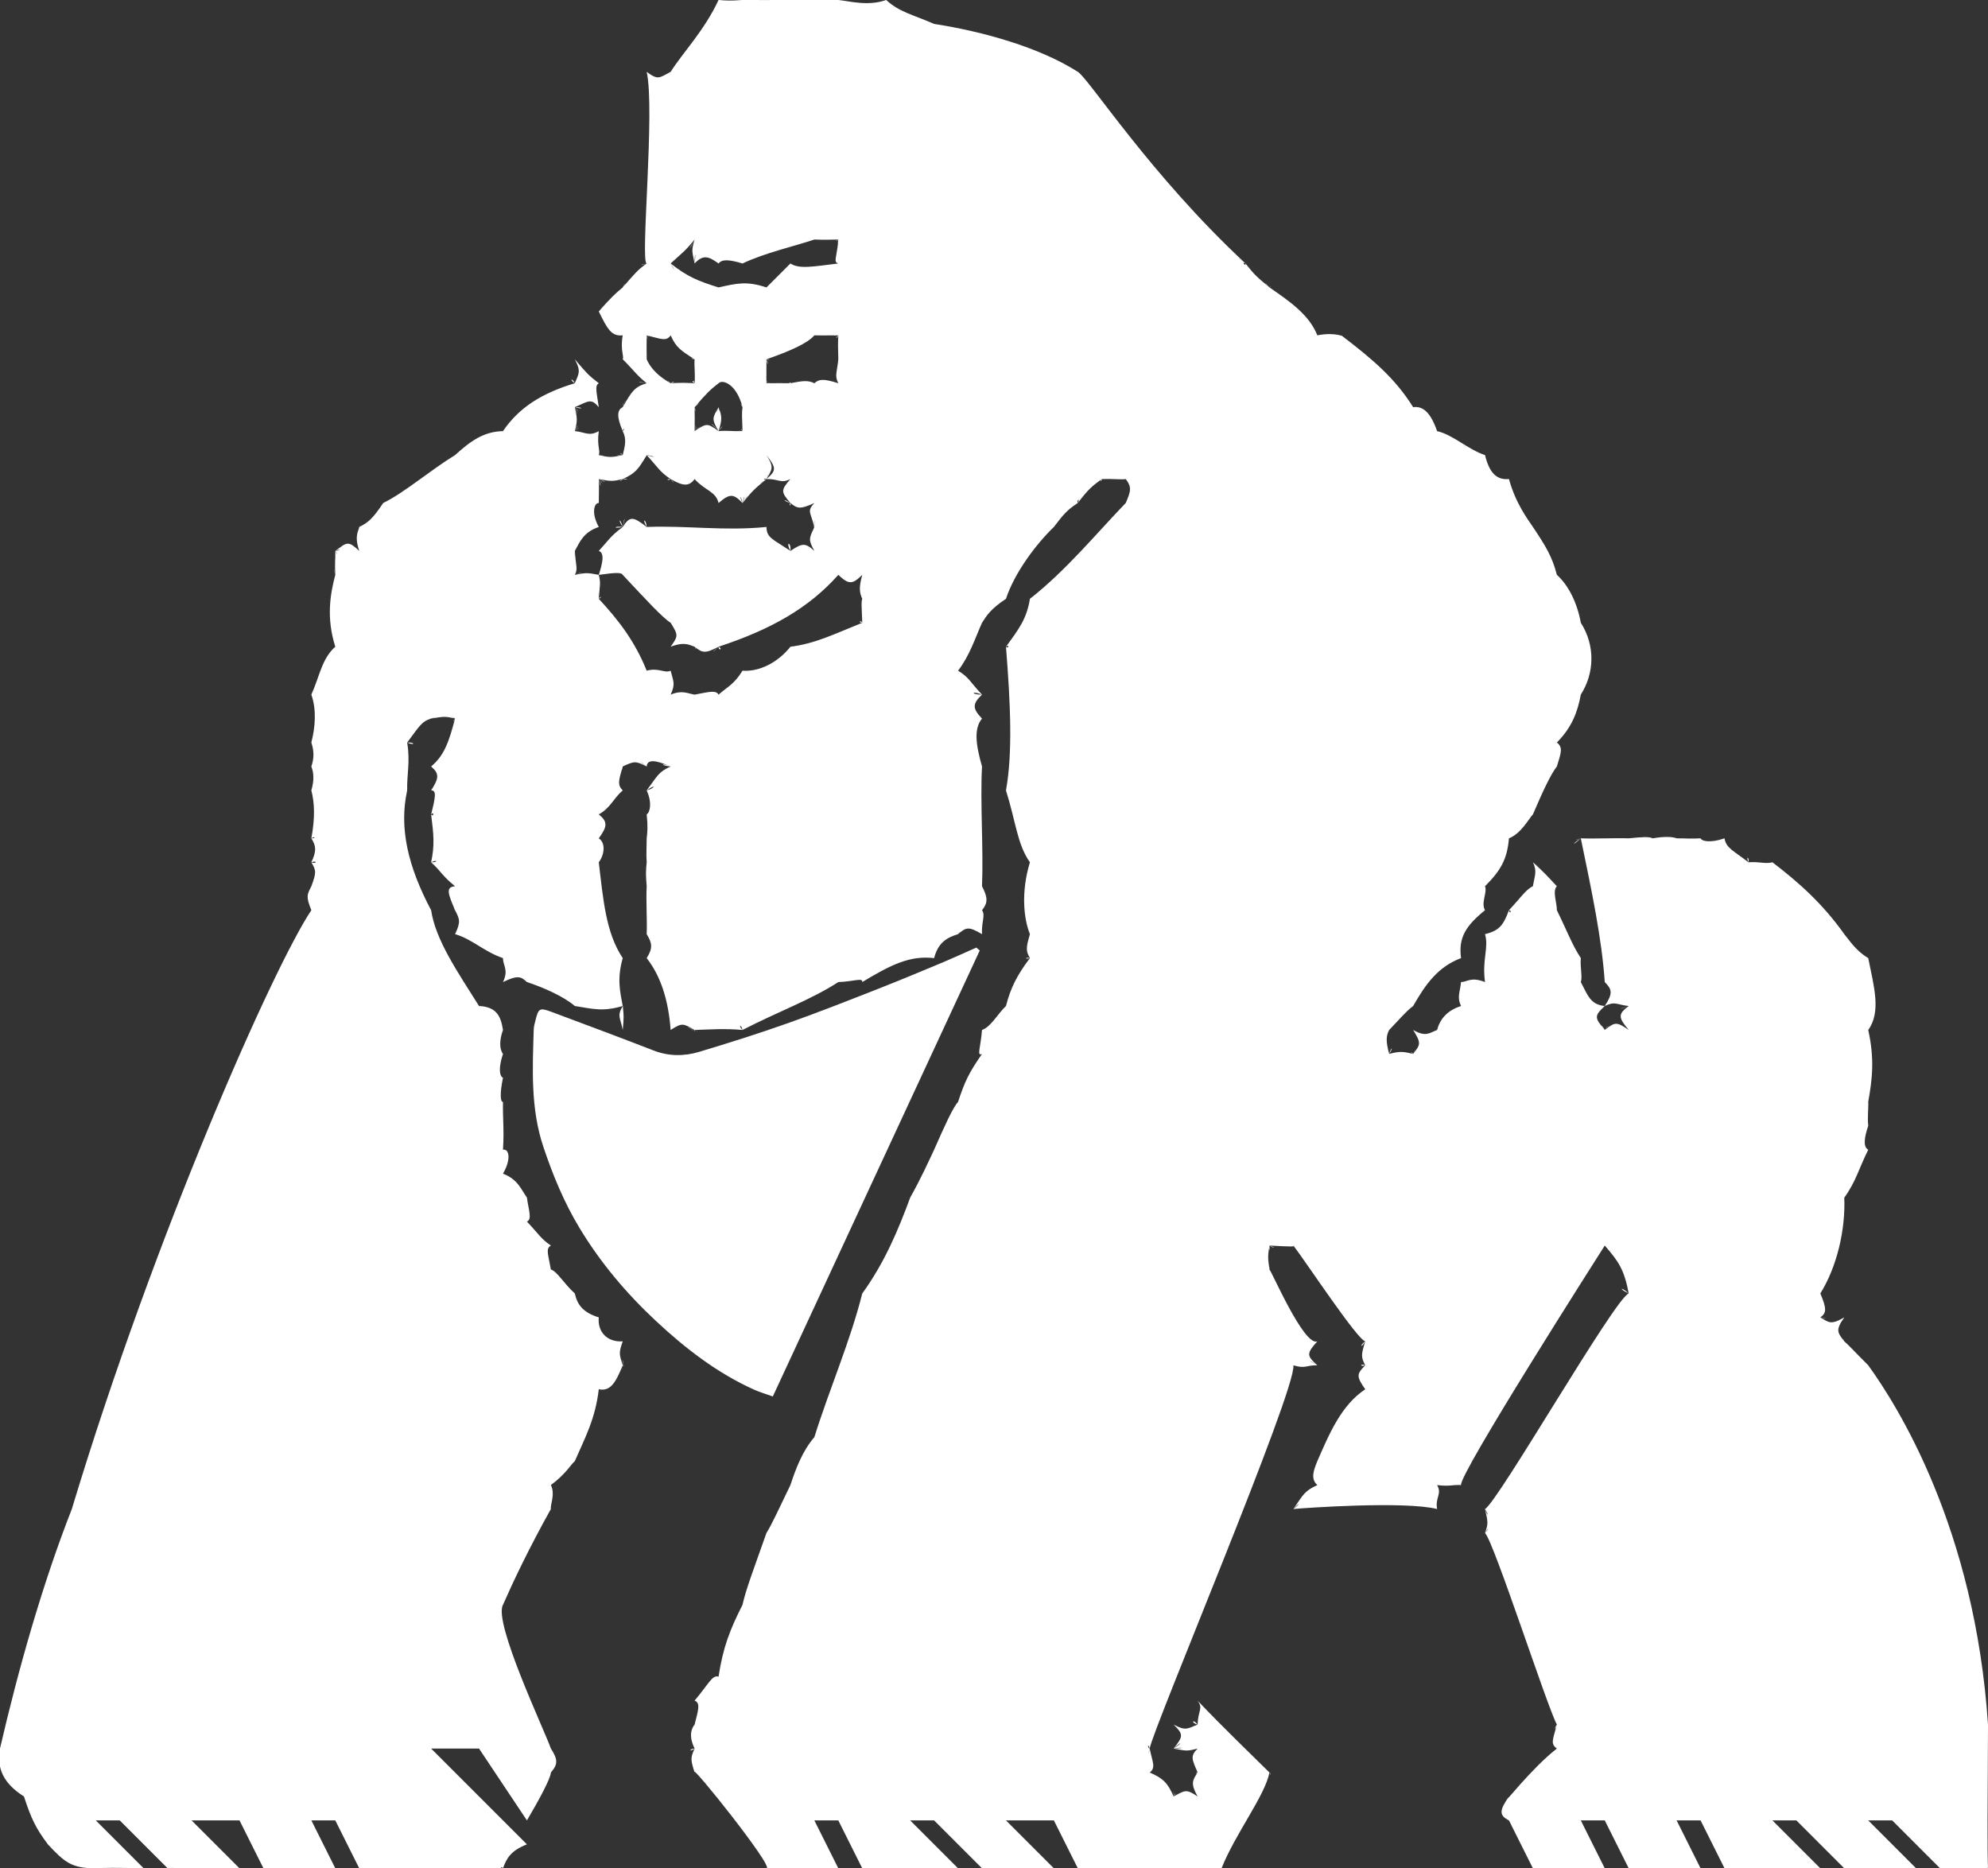
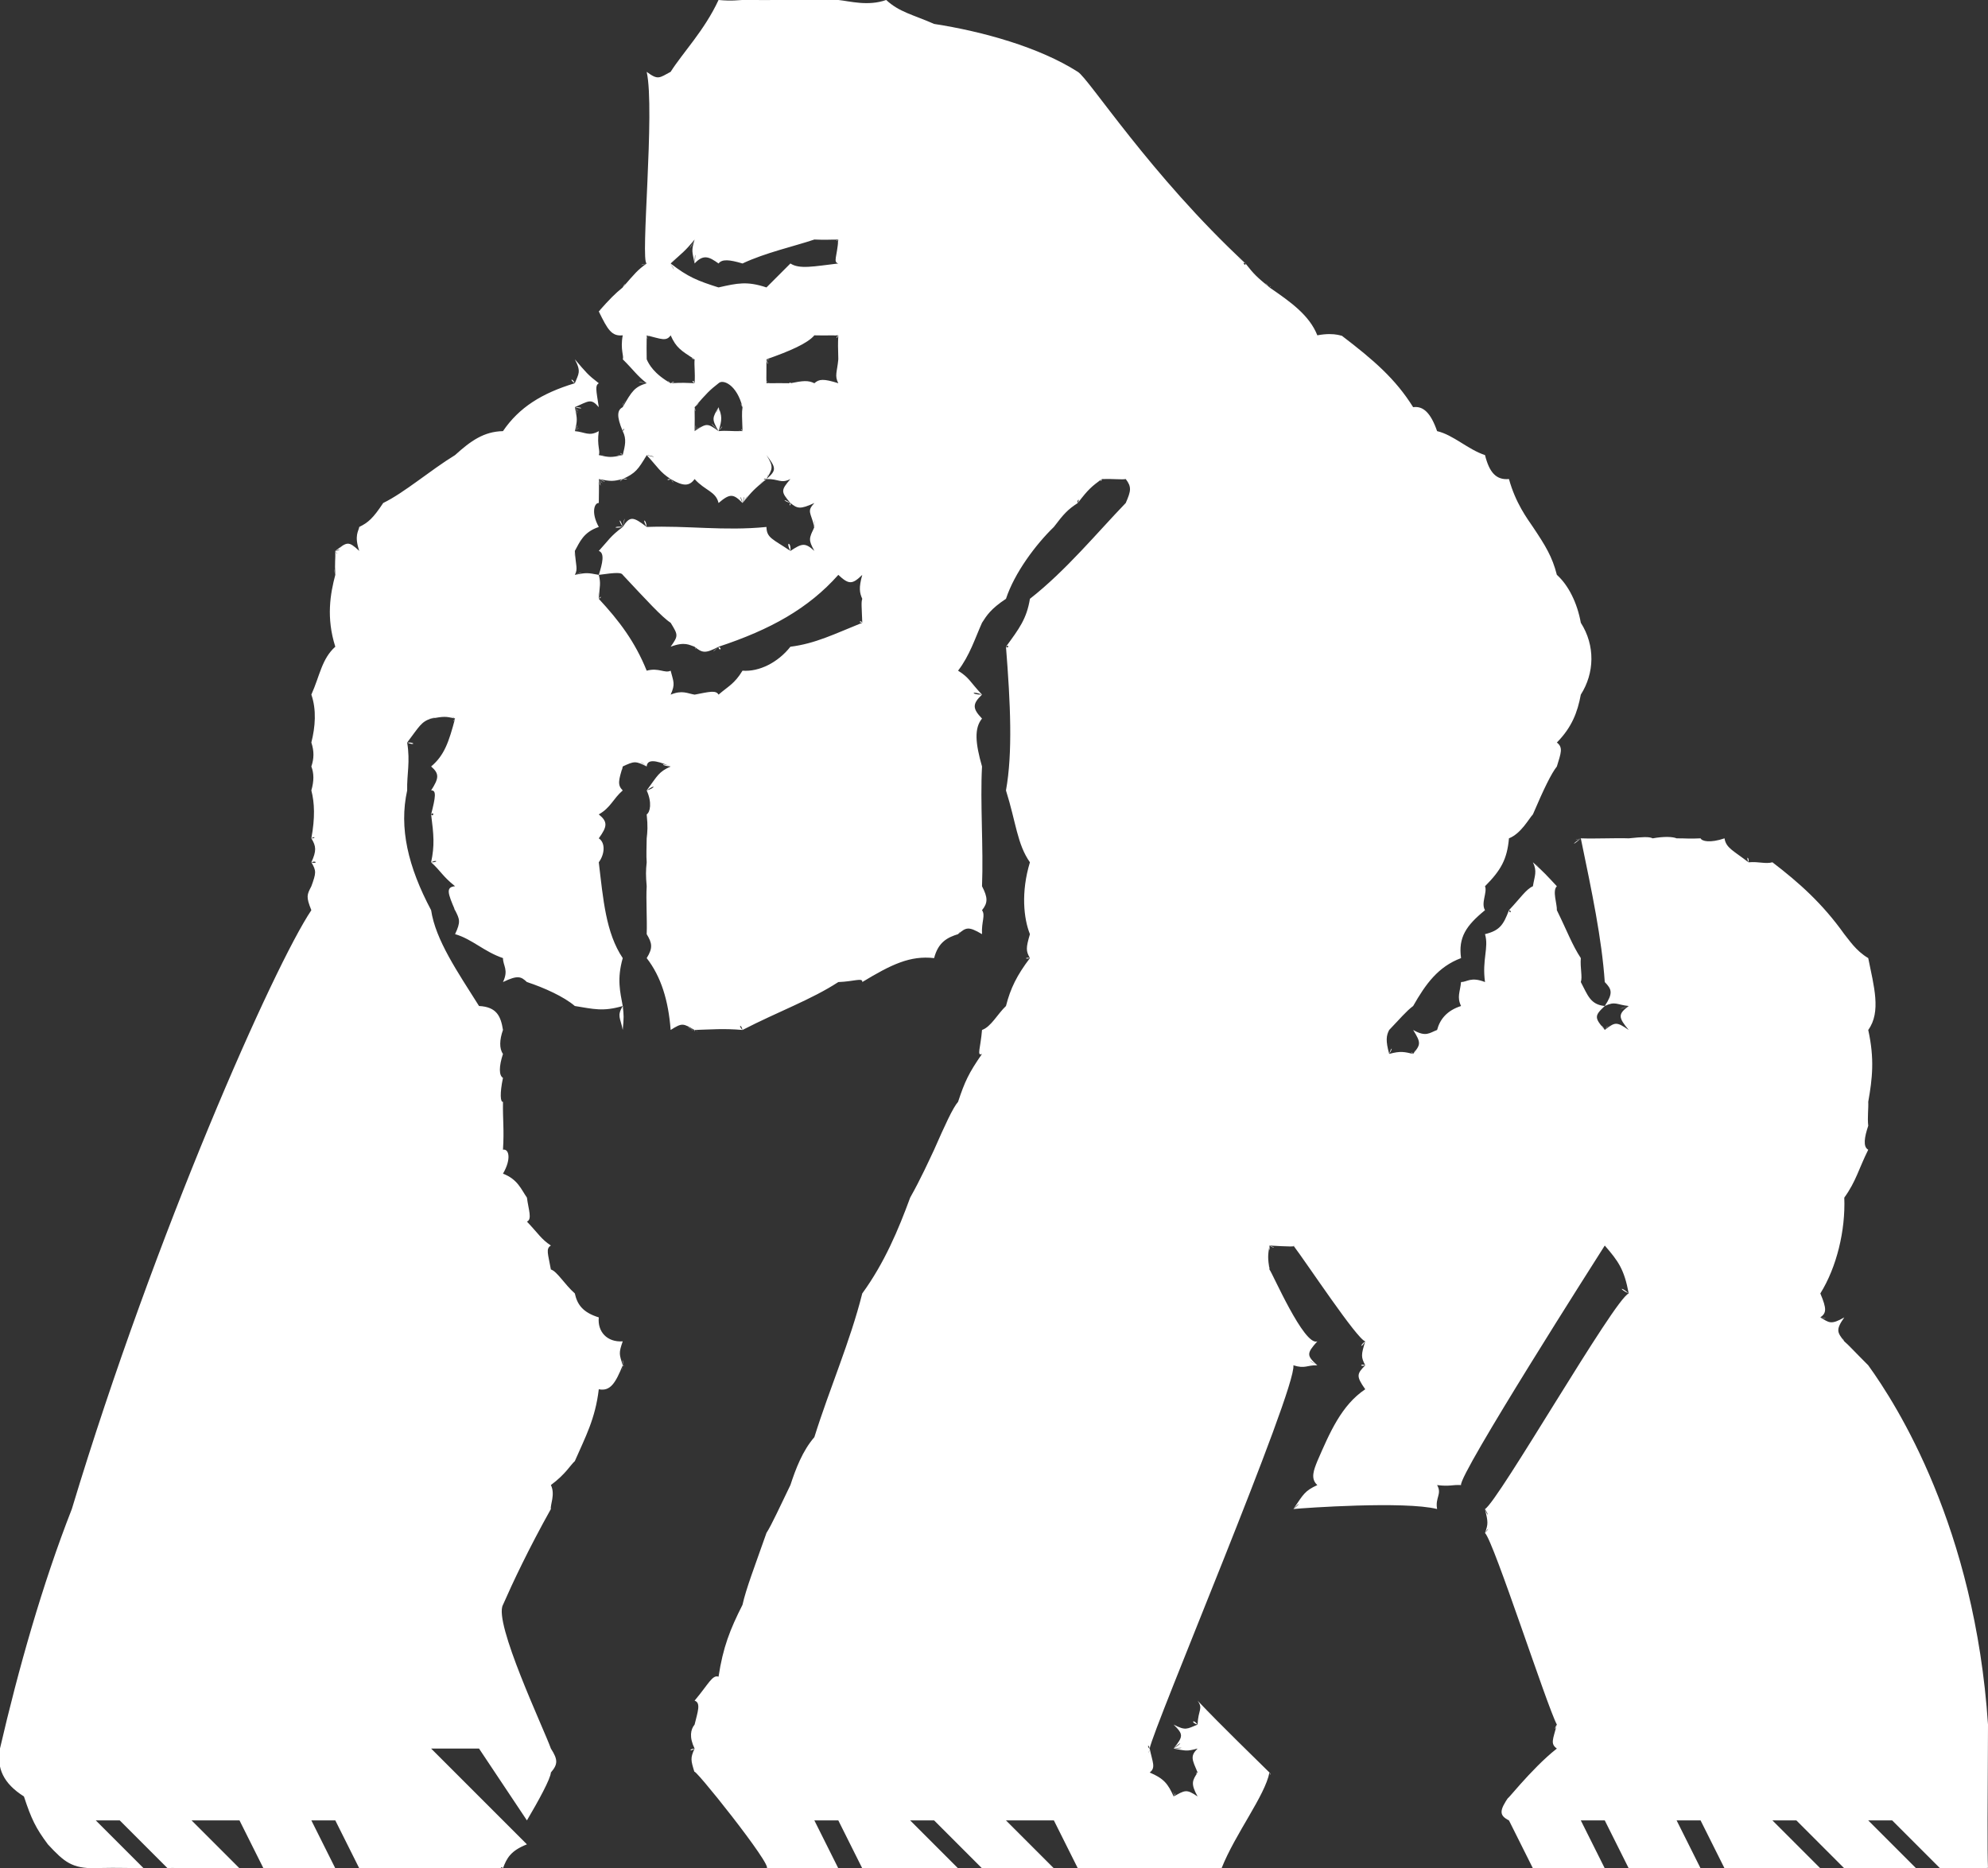
<svg xmlns="http://www.w3.org/2000/svg" width="83" height="78" viewBox="0 0 83 78">
  <rect x="0" y="0" width="83" height="78" fill="#333333" stroke="none" />
  <g fill="#FFF" fill-rule="evenodd">
-     <path d="M32.265 58.302c2.902-6.256 5.77-12.438 8.64-18.62l-.143-.122c-.455.2-.907.41-1.365.603-.91.38-1.818.76-2.735 1.12-1.25.49-2.5.986-3.768 1.433-1.224.433-2.462.825-3.705 1.198-.63.19-1.274.187-1.91-.06-1.41-.55-2.83-1.075-4.245-1.606-.506-.19-.554-.16-.682.368-.028.117-.064.235-.068.353-.05 1.657-.138 3.313.408 4.93.393 1.17.857 2.295 1.495 3.354.875 1.454 1.958 2.737 3.192 3.89 1.234 1.152 2.563 2.182 4.118 2.88.23.102.476.173.765.277" />
    <path d="M78 57c-.48-.454-.483-.457 0 0-.644-.644-.802-.83-1-1-.043-.104-.126-.192 0 0-.29-.374-.373-.47 0-1-.566.326-.637.213-1 0 .307.057.296.017 0 0 .257-.183.273-.354 0-1 .68-1.09 1.054-2.625 1-4 .494-.684.6-1.2 1-2-.227-.12-.16-.525 0-1-.04-.34.015-.746 0-1 .172-.97.267-1.788 0-3 .547-.758.237-1.82 0-3-.526-.312-.808-.773-1-1-.907-1.275-1.888-2.15-3-3-.304.08-.548-.038-1 0 .04-.216-.122-.283 0 0-.61-.476-.94-.592-1-1-.608.206-.947.12-1 0-.462.024-.635-.003-1 0-.158-.067-.51-.087-1 0-.145-.075-.422-.06-1 0-.53-.02-1.363.022-2 0-.26.064-.325.11 0 0-.382.243-.378.343 0 0 .468 2.256.876 4.196 1 6 .3.305.35.466 0 1 .446-.213.492-.052 1 0-.48.143-.474.176 0 0-.452.338-.442.473 0 1-.53-.368-.575-.32-1 0 .32-.27.28-.257 0 0 .186-.236.143-.23 0 0-.106-.21-.264-.275 0 0-.42-.502-.456-.58 0-1-.602-.06-.707-.444-1-1 .076-.213-.034-.598 0-1-.36-.547-.565-1.115-1-2 .015-.25-.2-.815 0-1-.447-.477-.514-.56-1-1 .373.284.34.242 0 0 .188.384.068.572 0 1-.286.127-.514.484-1 1 .147.016.035.192 0 0-.23.607-.38.848-1 1 .168.57-.13 1.05 0 2-.593-.234-.75.002-1 0-.043.43-.18.62 0 1-.597.19-.885.564-1 1-.32.122-.464.307-1 0 .347.555.303.61 0 1 .176-.25.1-.182 0 0-.056-.095-.134-.076 0 0-.356-.08-.51-.134-1 0 .18-.27.098-.32 0 0-.152-.546-.124-.766 0-1 .42-.436.724-.8 1-1 .52-.913 1.04-1.64 2-2-.12-.865.21-1.356 1-2-.18-.3.106-.75 0-1 .657-.66.924-1.118 1-2 .51-.202.832-.823 1-1 .46-1.075.767-1.705 1-2 .17-.562.272-.79 0-1 .627-.636.863-1.265 1-2 .57-.894.61-2.045 0-3-.148-.827-.517-1.57-1-2-.192-.758-.478-1.22-1-2-.233-.344-.723-.994-1-2-.53.05-.82-.274-1-1-.707-.23-1.326-.845-2-1-.262-.756-.576-1.06-1-1-.738-1.18-1.636-1.96-3-3 .107.086-.213-.15-1 0-.334-.842-1.115-1.393-2-2 .087-.028.04-.06 0 0-.147-.185-.285-.28 0 0-.526-.44-.62-.516-1-1 .026.167-.19-.104 0 0-.455-.343-.447-.355 0 0-3.987-3.708-6.543-7.727-7-8-1.612-1.03-3.98-1.688-6-2-.892-.392-1.457-.494-2-1-.762.27-1.513.05-2 0-1.45-.022-2.638.015-4 0-.153.003-.44.053-1 0-.584 1.265-1.502 2.212-2 3-.477.254-.523.356-1 0 .356 1.583-.274 7.95 0 8-.3.062-.315.108 0 0-.392.285-.486.407-1 1 .22-.293.035-.103 0 0-.335.275-.522.462-1 1 .25-.322.22-.288 0 0 .115-.152.076-.047 0 0 .065.165.092.273 0 0 .16.42.18.455 0 0 .372.77.54 1.05 1 1-.112.604.064.877 0 1 .464.46.573.66 1 1-.432-.095-.44-.047 0 0-.503.155-.616.323-1 1 .164-.398.124-.352 0 0 .046-.26.008-.213 0 0-.227.115-.27.368 0 1 .04-.188.094-.058 0 0 .168.334.1.598 0 1-.108-.135-.157-.086 0 0-.264.007-.323.05 0 0-.408.098-.437.103 0 0-.502.105-.538.1-1 0 .39.084.355.072 0 0 .294.042.267.024 0 0 .077-.182-.087-.376 0-1-.41.233-.572.036-1 0 .24-.183.22-.21 0 0 .165-.29.14-.344 0 0 .11-.45.106-.504 0-1 .124.39.145.334 0 0 .197.252.218.224 0 0 .32.105.393.006 0 0 .586-.257.678-.38 1 0-.113-.75-.158-.897 0-1-.464-.356-.523-.443-1-1 .28.533.15.61 0 1-.113-.236-.247-.16 0 0-1.38.418-2.327 1.01-3 2-.8.017-1.345.407-2 1-1.038.636-2.118 1.572-3 2-.426.643-.627.817-1 1-.024.172-.22.353 0 1-.457-.423-.5-.38-1 0 .416-.29.377-.247 0 0 .264-.108.196-.01 0 0 .108.143.082.195 0 0 .01.357-.03.47 0 1-.07-.347-.08-.284 0 0-.21.788-.385 1.79 0 3-.568.507-.646 1.215-1 2 .22.634.165 1.344 0 2 .12.363.113.67 0 1 .11.288.115.597 0 1 .135.522.158 1.14 0 2 .172-.115.18.013 0 0 .202.33.22.522 0 1 .238-.097.24.093 0 0 .216.363.2.447 0 1 .178-.466.176-.46 0 0 .165-.42.152-.384 0 0 .13-.308.117-.27 0 0 .08-.17.054-.11 0 0 .02-.04.015-.026 0 0 .008-.01.006-.004 0 0-.015.04-.035.076 0 0-.07.148-.088.18 0 0-.118.236-.13.26 0 0-.184.358-.23.43 0 1-1.555 2.317-6.52 13.47-10 25-1.234 3.145-2.236 6.7-3 10-.148.82.143 1.458 1 2 .31.942.493 1.32 1 2 .7.754 1.002 1.002 2 1 .268-.024.92-.027 2 0l-2-2h1l2 2c-.05-.02.244-.02 1 0 .322-.018 1.105-.018 2 0l-2-2h2l1 2c1.036-.013 2.096-.012 3 0l-1-2h1l1 2c2.045-.007 3.85-.003 6 0-.183-.002-.033-.09 0 0 .156-.428.327-.735 1-1l-4-4h2l2 3c.486-.824.986-1.737 1-2 .296-.344.3-.535 0-1-.292-.825-2.406-5.27-2-6 .4-.912 1.056-2.31 2-4-.037-.157.193-.618 0-1 .623-.462.824-.848 1-1 .436-1 .855-1.762 1-3 .49.1.704-.28 1-1-.056.296-.033.25 0 0 .04.082.058-.028 0 0 .025-.233-.026-.33 0 0-.143-.464-.177-.498 0-1-.66.045-1.06-.41-1-1-.672-.208-.9-.54-1-1-.44-.39-.737-.92-1-1-.12-.666-.22-.867 0-1-.41-.273-.504-.476-1-1 .228-.09.064-.505 0-1-.24-.342-.382-.766-1-1 .362-.62.247-1.052 0-1 .054-.858-.012-1.228 0-2-.108.027-.138-.346 0-1-.17-.096-.174-.47 0-1-.16-.22-.145-.596 0-1-.09-.567-.257-.962-1-1-.9-1.43-1.814-2.756-2-4-.967-1.82-1.345-3.436-1-5-.016-.686.134-1.183 0-2 .315.147.358-.02 0 0 .504-.668.59-.874 1-1-.116 0-.06-.015 0 0 .128-.057.285-.073 0 0 .543-.093.603-.096 1 0-.297-.1-.262-.102 0 0-.187-.105-.147-.106 0 0-.103-.063-.1-.018 0 0-.094.11-.087.194 0 0-.094.31-.1.347 0 0-.257.963-.444 1.536-1 2 .36.308.318.502 0 1 .23-.015.186.274 0 1 .126-.15.11.14 0 0 .11.863.15 1.296 0 2 .267-.132.302.01 0 0 .404.362.463.57 1 1-.393.034-.308.29 0 1-.11-.205.004.042 0 0 .19.38.247.475 0 1 .715.207 1.206.73 2 1 .003.33.244.487 0 1 .624-.3.754-.23 1 0 .71.232 1.547.61 2 1 .772.123 1.168.244 2 0-.25.428-.1.475 0 1 .05-.538.047-.596 0-1 .044.296.044.248 0 0 .04.112.034.037 0 0-.106-.58-.25-1.12 0-2-.708-1.054-.816-2.456-1-4 .25-.34.285-.813 0-1 .354-.49.385-.688 0-1 .496-.276.6-.657 1-1-.23-.227-.172-.417 0-1-.068.253-.014.135 0 0 .15-.086.275-.173 0 0 .485-.227.53-.236 1 0-.4-.244-.376-.252 0 0-.33-.267-.306-.274 0 0 .02-.288.32-.297 1 0-.41-.174-.442-.04 0 0-.504.23-.534.366-1 1 .404-.297.36-.095 0 0 .232.51.143.912 0 1 .054.52.03.722 0 1-.004.33-.023.737 0 1-.037.345-.04.548 0 1-.034.562.023 1.37 0 2 .223.37.27.57 0 1 .595.766.907 1.76 1 3 .49-.31.516-.274 1 0-.407-.175-.352-.118 0 0-.233-.027-.168.008 0 0-.03.056.045.067 0 0 .167.066.21.062 0 0 .715-.02 1.19-.068 2 0-.2-.206-.05-.247 0 0 1.494-.77 2.883-1.27 4-2 .636-.02 1.034-.196 1 0 1.218-.737 2-1.114 3-1 .175-.677.567-.865 1-1 .057-.096.148-.16 0 0 .332-.28.424-.34 1 0-.03-.52.153-.78 0-1 .25-.308.244-.53 0-1 .064-1.628-.082-3.492 0-5-.28-.977-.33-1.6 0-2-.395-.413-.416-.605 0-1-.455.01-.472-.183 0 0-.51-.537-.516-.697-1-1 .488-.635.707-1.348 1-2 .197-.305.357-.573 1-1 .358-1.087 1.248-2.273 2-3 .417-.552.586-.732 1-1-.068-.087.11-.262 0 0 .44-.58.584-.693 1-1-.127.134.02.077 0 0 .49-.015.846.033 1 0 .254.33.22.497 0 1-1.186 1.23-2.506 2.833-4 4-.137.84-.45 1.245-1 2 .156-.126.1.11 0 0 .188 2.383.284 4.42 0 6 .424 1.35.467 2.245 1 3-.38 1.247-.26 2.354 0 3-.17.58-.17.704 0 1-.2-.052-.23.066 0 0-.54.713-.81 1.253-1 2-.352.332-.624.87-1 1-.062.76-.23 1.107 0 1-.56.807-.72 1.157-1 2-.217.246-.552.982-1 2-.217.458-.548 1.197-1 2-.488 1.33-1.076 2.732-2 4-.512 2.033-1.353 3.933-2 6-.495.573-.777 1.32-1 2-.42.86-.776 1.652-1 2-.49 1.395-.856 2.34-1 3-.52 1.028-.814 1.77-1 3-.26-.09-.414.304-1 1 .278.093.122.488 0 1-.166.2-.232.524 0 1-.232.013-.223.167 0 0-.18.4-.163.474 0 1-.202-.452 3.352 3.99 3 4 1.432-.01 2.382-.012 3 0l-1-2h1l1 2c1.416-.016 2.447-.017 4 0l-2-2h1l2 2c-.14-.018.04-.018 0 0 1.143-.018 2.01-.018 3 0l-2-2h2l1 2c1.79-.015 3.588-.012 6 0 .576-1.45 1.813-3.03 2-4 .09.204.052.03 0 0-.583-.58-1.997-1.94-3-3 .243.343.023.375 0 1-.193-.26-.3-.08 0 0-.448.18-.494.264-1 0 .423.42.398.49 0 1 .364-.34.37-.24 0 0 .42-.073.45-.007 0 0 .51.092.534.125 1 0-.32.32-.228.454 0 1-.106-.308-.075-.203 0 0-.073.002-.1.104 0 0-.214.33-.3.456 0 1-.47-.32-.524-.26-1 0 .34-.154.26-.128 0 0 .127-.153.074-.18 0 0-.006-.253-.034-.282 0 0-.236-.53-.408-.748-1-1 .268-.2.115-.433 0-1-.044.277-.062.22 0 0-.106-.03-.072-.26 0 0 .12-.795.26-1.155 0-2 .26.845.12 1.205 0 2 .12-.795 6.142-15.01 6-16 .503.157.552-.014 1 0-.437-.23-.437-.273 0 0-.446-.403-.46-.49 0-1-.55.224-1.89-2.89-2-3 .028-.11.002-.185 0 0-.036-.31-.048-.358 0 0-.07-.49-.07-.566 0-1-.03.278.035.21 0 0 .21.133.297.11 0 0 .796.045 1.14.056 1 0 .56.737 2.662 3.918 3 4-.235.164-.195.326 0 0-.178.572-.178.656 0 1-.202-.092-.245.08 0 0-.35.357-.39.45 0 1-.996.665-1.485 1.817-2 3-.14.35-.303.734 0 1-.527.244-.577.375-1 1 .32-.347.27-.202 0 0 .447-.045 4.648-.34 6 0-.088-.483.215-.624 0-1 .54.067.613-.02 1 0-.12-.406 5.73-9.575 6-10 .575.663.81.994 1 2-.358-.32-.41-.182 0 0-.59.218-5.454 8.697-6 9 .167.253.132.372 0 0 .13.554.136.616 0 1 .163-.26.182-.193 0 0 .368.36 2.58 7.21 3 8-.108.142-.093.306 0 0-.167.636-.278.798 0 1-1.078.838-2.31 2.454-2 2-.413.597-.41.79 0 1l1 2c1.204-.01 2.132-.012 3 0l-1-2h1l1 2c.756-.016 1.37-.018 2 0 .445-.018.907-.017 1 0l-1-2h1l1 2c1.517-.013 2.577-.012 4 0l-2-2h1l2 2c.72-.005 1.715-.002 3 0-.255 0-.22 0 0 0l-2-2h1l2 2h2c-.062-.044-.06-.088 0 0-.034-.67-.015-2.747 0-6-.547-8.24-3.81-13.353-5-15zM28 11c.182-.23.25-.3 0 0 .354-.38.39-.404 0 0 .503-.465.583-.49 1-1-.287.49-.24.49 0 0-.147.49-.097.494 0 1 .006-.49.06-.48 0 0 .373-.403.612-.276 1 0 .147-.19.452-.163 1 0 .95-.45 2.172-.72 3-1 .458.018.52.007 1 0-.39 0-.36 0 0 0-.273.002-.22.012 0 0-.124.058-.083.094 0 0-.04.173-.026.203 0 0 .003.318.005.4 0 0-.05.72-.227.94 0 1-1.032.122-1.622.248-2 0l-1 1c-.81-.268-1.21-.18-2 0 .355-.084.32-.076 0 0 .213-.054.14-.04 0 0 .028-.016-.008-.008 0 0-.113-.018-.182-.033 0 0-.32-.067-.388-.086 0 0-.873-.274-1.29-.443-2-1 .214.35.15.316 0 0 .078.26.06.24 0 0 .012.182-.002.14 0 0 .003.024.042-.055 0 0zm7 4c0-.087-.003.056 0 0-.05.535-.165.683 0 1-.625-.198-.806-.175-1 0-.26-.13-.48-.105-1 0 .078-.053-.144-.03 0 0-.425-.008-.492-.003-1 0 .377 0 .312 0 0 0 .193-.023.14-.044 0 0 .054-.114.024-.163 0 0-.01-.342.004-.456 0-1 .056.314.093.197 0 0 .127.044.182-.002 0 0 .973-.34 1.717-.664 2-1 .537.01.597-.002 1 0-.295.002-.247.016 0 0-.122.09-.065.18 0 0-.02.385-.012.48 0 1-.003-.36-.003-.293 0 0zm-4 3c-.046-.134-.085-.08 0 0-.187-.02-.238-.005 0 0-.493.01-.664-.036-1 0 .214-.228.192-.286 0 0 .16-.495.138-.632 0-1 .07.215.024.2 0 0-.09.26-.158.34 0 0-.26.455-.296.492 0 1-.37-.436-.407-.402 0 0-.473-.35-.503-.33-1 0 .396-.278.32-.25 0 0 .22-.24.19-.242 0 0 .154-.256.143-.263 0 0 .12-.28.11-.292 0 0 .078-.33.06-.36 0 0 .035-.41.028-.43 0 0 .01-.482.002-.517 0-1 0 .434 0 .42 0 0 .02.277.054.155 0 0 .17-.133.27-.292 0 0 .502-.585.64-.72 1-1 .18-.18.764.055 1 1-.107-.275-.08-.102 0 0-.035.244-.018.418 0 1 .004-.335-.002-.26 0 0zm-4-4c.032.235.052.175 0 0 .1.083.13.05 0 0 .196.008.233 0 0 0 .292 0 .313.005 0 0 .354.017.375.026 0 0 .606.148.815.267 1 0 .227.513.433.64 1 1-.336-.212-.308-.19 0 0-.2-.1-.123-.007 0 0-.024.282.03.536 0 1-.052-.17-.162-.088 0 0-.252-.022-.27-.01 0 0-.382-.016-.477-.03-1 0 .256-.068.1-.09 0 0-.12-.127-.19-.14 0 0-.317-.17-.373-.194 0 0-.696-.394-.912-.795-1-1-.005-.372-.008-.54 0-1zm-3 9c-.013.367.006.226 0 0 .205-.366.353-.782 1-1-.337-.608-.177-1.017 0-1 0-.466.016-.503 0-1 .073.392.12.33 0 0 .197.254.224.23 0 0 .31.168.375.138 0 0 .515.103.59.097 1 0-.205.12-.092.113 0 0 .165.048.298-.032 0 0 .534-.25.637-.388 1-1-.216.37-.168.273 0 0-.076.163-.047.133 0 0 .07.032.157-.005 0 0 .258.003.28.01 0 0 .37.054.417.13 0 0 .473.514.55.707 1 1-.238-.008-.107.085 0 0 .114.184.192.21 0 0 .51.294.768.32 1 0 .436.487.886.51 1 1 .477-.41.623-.387 1 0-.15-.336-.073-.33 0 0 .068-.334.132-.347 0 0 .254-.394.31-.427 0 0 .42-.514.474-.566 1-1-.413.3-.35.232 0 0-.19.053-.088-.06 0 0 .077-.238.133-.3 0 0 .252-.43.314-.498 0-1 .405.533.43.63 0 1 .524-.012.587.202 1 0-.405.475-.4.528 0 1-.364-.226-.29-.08 0 0-.083.103.032.158 0 0 .284.228.396.28 1 0-.328.354-.15.385 0 1-.005-.424.018-.32 0 0-.034-.08-.05-.003 0 0-.103.216-.142.34 0 0-.225.488-.257.53 0 1-.387-.355-.515-.32-1 0 .04-.377-.218-.416 0 0-.736-.497-.994-.54-1-1-1.782.177-3.31-.066-5 0-.028-.34-.216-.376 0 0-.57-.442-.705-.46-1 0 .125-.458.073-.45 0 0-.115-.404-.216-.317 0 0-.37-.05-.427.09 0 0-.534.403-.577.538-1 1 .258.09.15.524 0 1-.106-.023-.208-.037 0 0-.346-.06-.388-.07 0 0-.47-.088-.51-.1-1 0 .4-.13.35-.15 0 0 .137-.257.037-.365 0-1zm12 3c-.062-.13-.198-.014 0 0-1.17.47-1.952.868-3 1-.52.66-1.305 1.054-2 1-.337.553-.59.645-1 1-.11-.194-.374-.12-1 0 .29-.02.217-.008 0 0 .077.003.01 0 0 0-.307-.05-.513-.2-1 0 .206-.452.115-.54 0-1-.242.124-.498-.138-1 0-.49-1.213-1.15-2.084-2-3 .14-.065.09-.146 0 0 .002-.322-.013-.406 0 0 .035-.556.094-.623 0-1 .737-.105.95-.1 1 0 .978 1.043 1.64 1.77 2 2 .315.515.327.536 0 1 .6-.228.792-.063 1 0 .038.112.112.16 0 0 .325.265.45.29 1 0-.333.273-.256.257 0 0-.003.185.197.102 0 0 2.164-.713 3.753-1.597 5-3 .448.422.592.395 1 0-.15.537-.115.744 0 1-.05.143-.023.336 0 1 .004-.405-.002-.346 0 0z" />
  </g>
</svg>